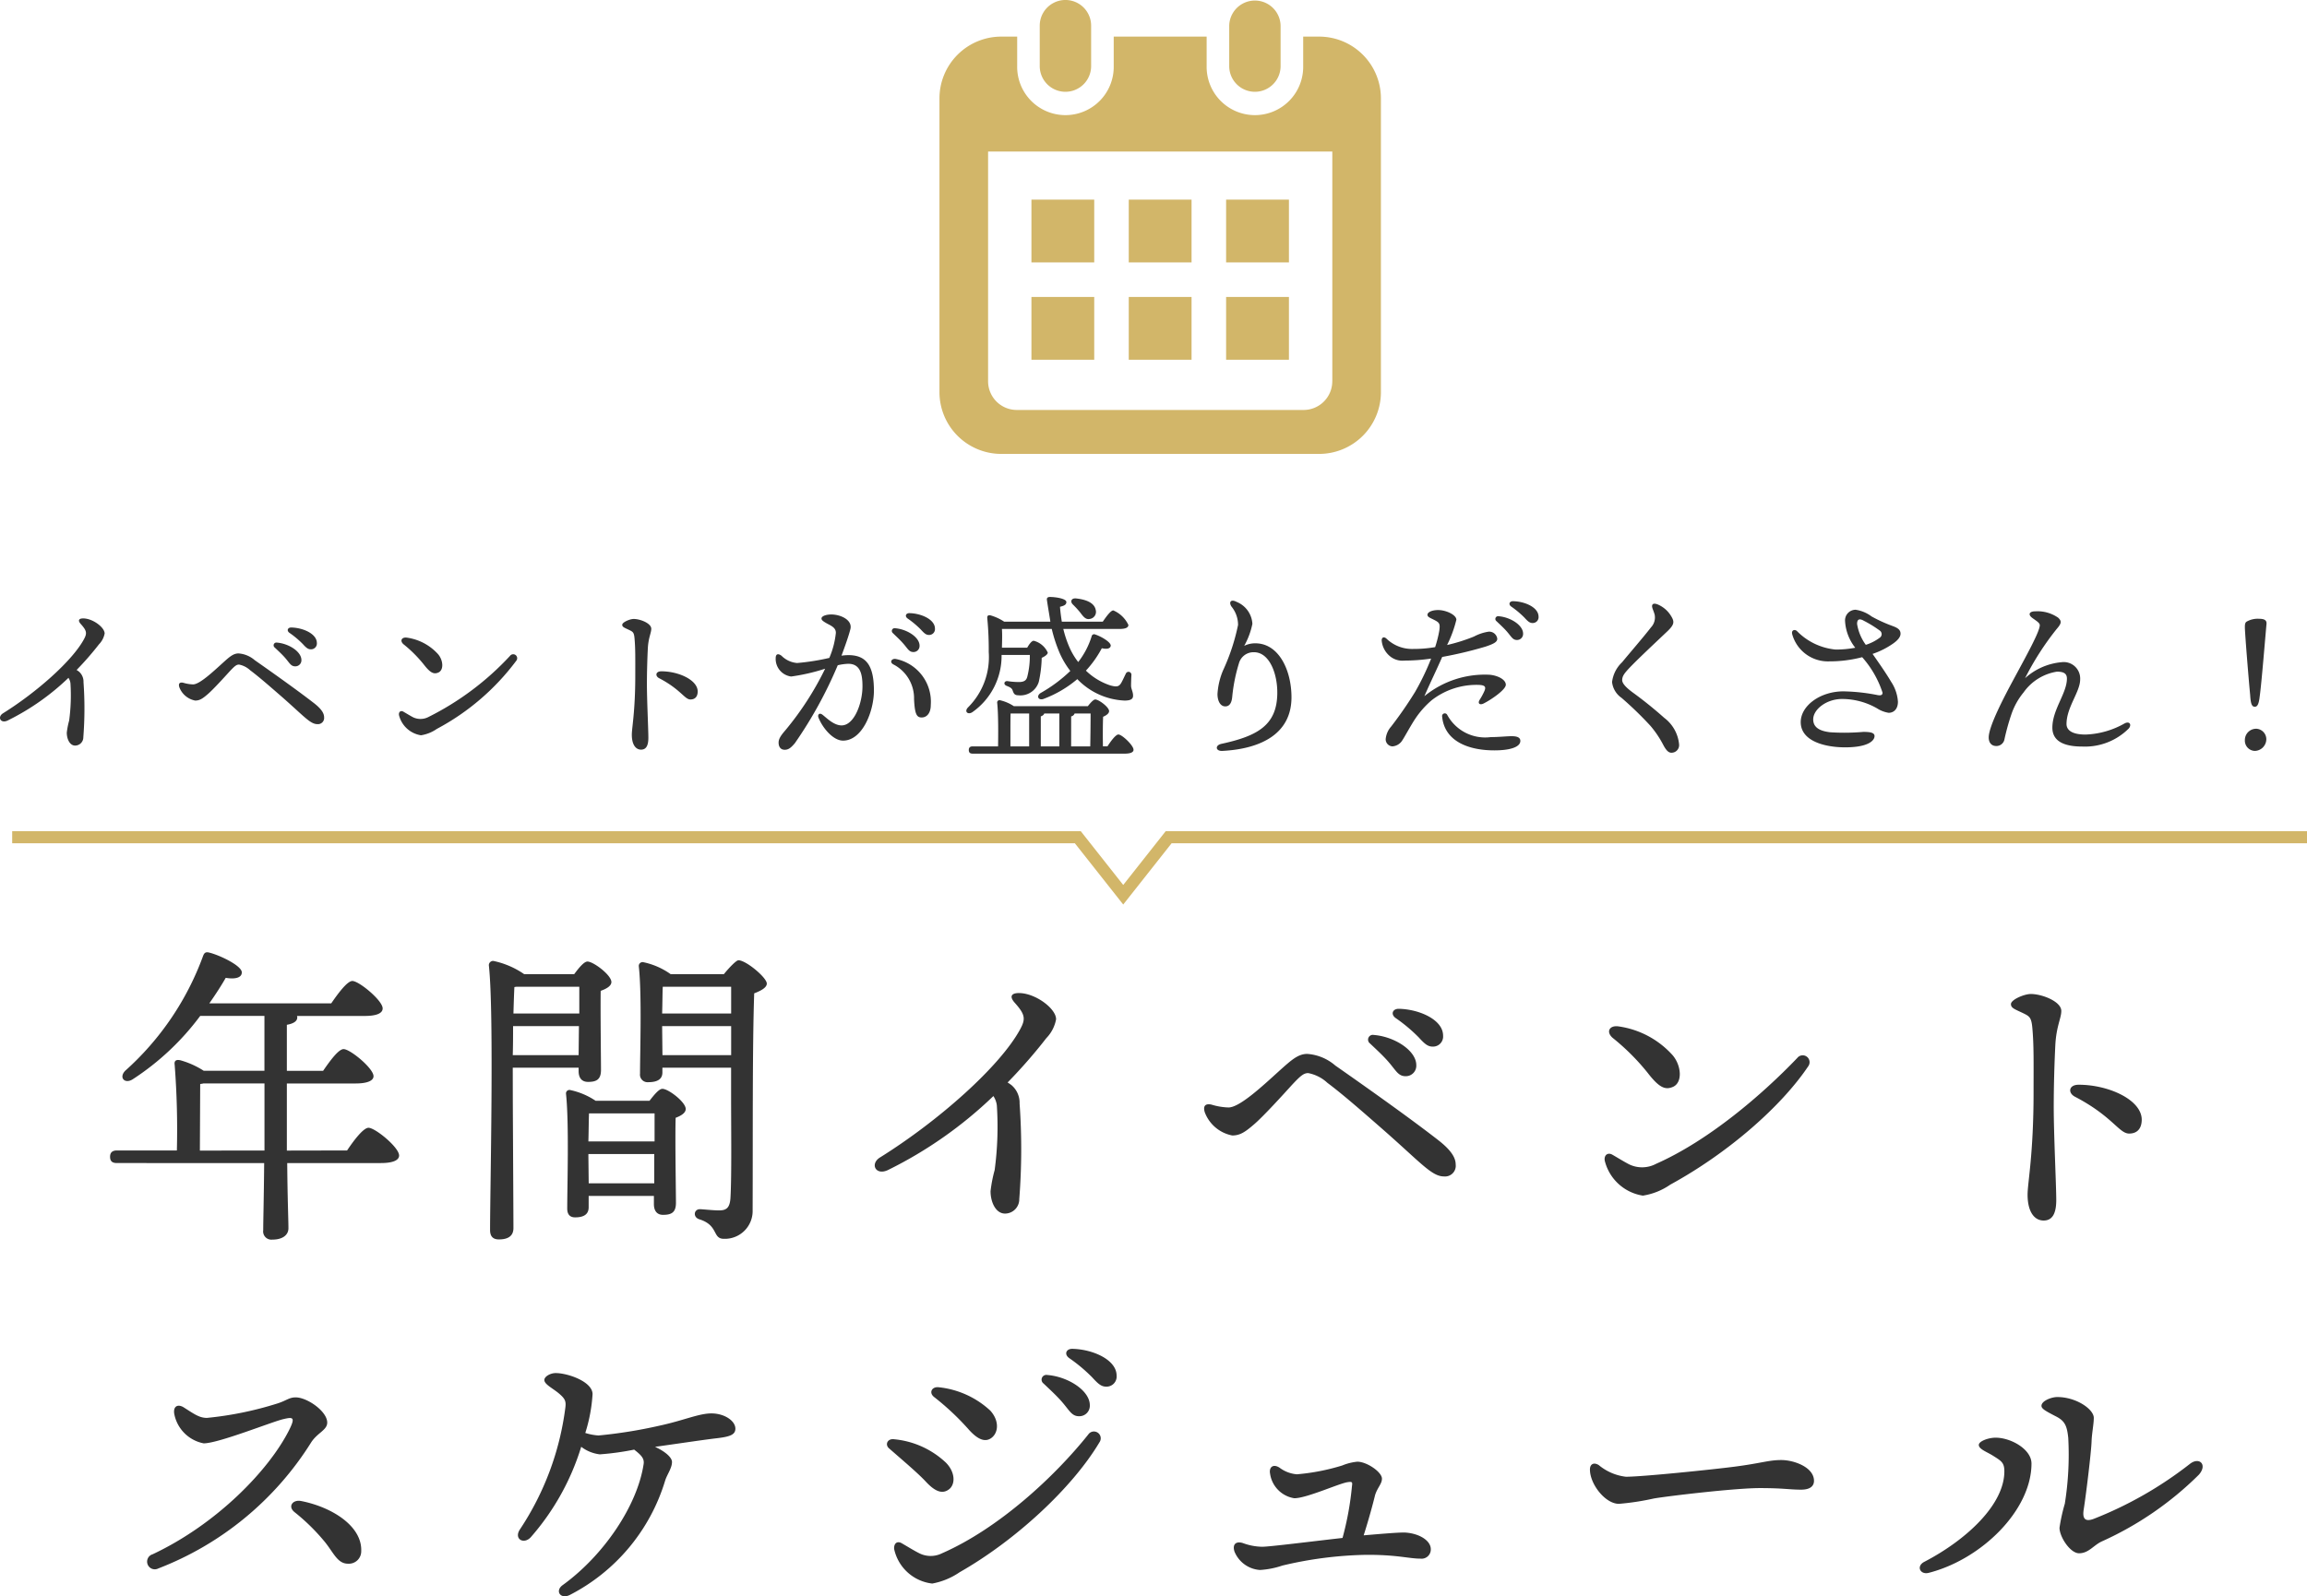
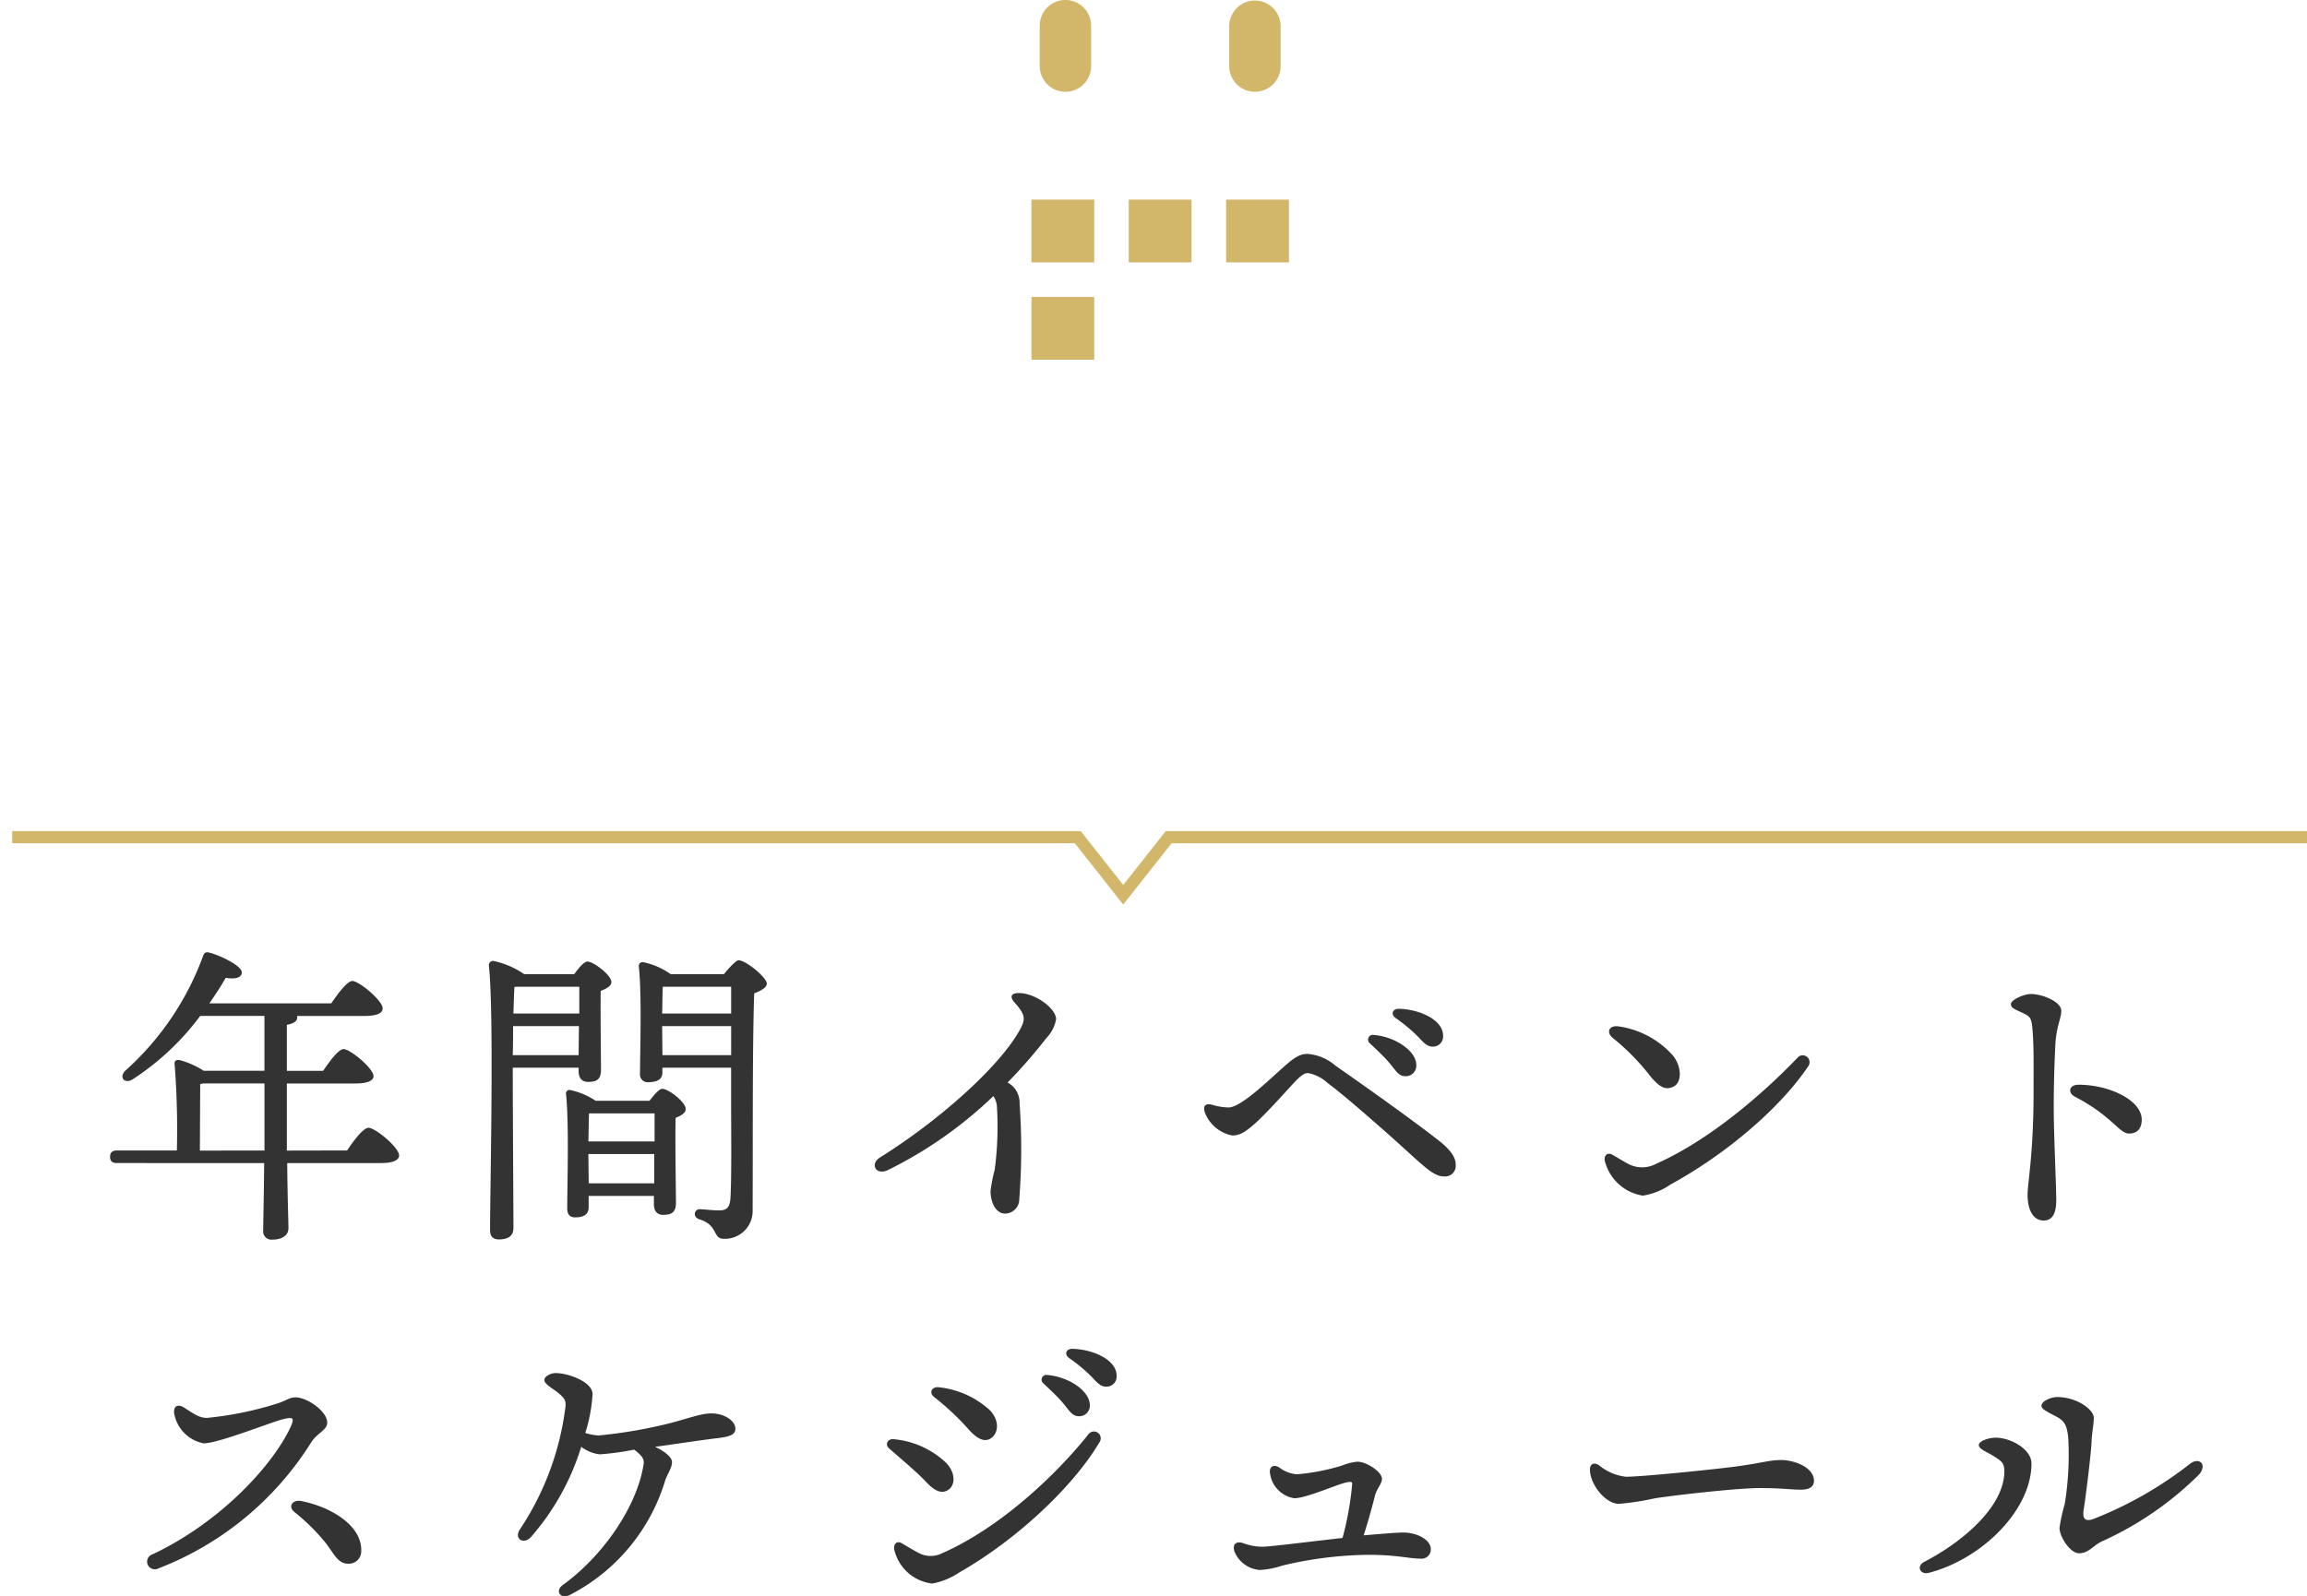
<svg xmlns="http://www.w3.org/2000/svg" width="190.338" height="131.732" viewBox="0 0 190.338 131.732">
  <g id="ttl_schedule" transform="translate(1344.505 -6300.656)">
-     <path id="パス_180271" data-name="パス 180271" d="M-86.872-9.435c0-.51-.99-1.245-1.77-1.245-.36,0-.465.165-.195.465.5.555.525.765.255,1.26-.96,1.77-3.885,4.365-6.675,6.105-.48.3-.21.87.375.6a19.938,19.938,0,0,0,5.025-3.525,1.027,1.027,0,0,1,.165.45A15.5,15.5,0,0,1-89.8-2.25a6.477,6.477,0,0,0-.195,1c0,.51.24,1.065.69,1.065a.682.682,0,0,0,.675-.69,30.589,30.589,0,0,0,.015-4.545,1.1,1.1,0,0,0-.375-.87,2.193,2.193,0,0,0-.195-.135,24.909,24.909,0,0,0,1.845-2.115A1.741,1.741,0,0,0-86.872-9.435Zm6.165,4.44A1.749,1.749,0,0,0-79.4-3.9c.375,0,.615-.165,1.05-.54.45-.39,1.35-1.38,1.785-1.86.42-.45.57-.57.78-.57a1.855,1.855,0,0,1,.915.465c.765.57,1.8,1.485,2.625,2.2,1.845,1.62,2.34,2.25,2.925,2.25a.51.51,0,0,0,.555-.57c0-.315-.21-.675-.825-1.155-1.1-.855-2.865-2.13-4.9-3.555a2.287,2.287,0,0,0-1.335-.555c-.435,0-.75.285-1.32.8-.825.75-1.905,1.755-2.43,1.755a3.052,3.052,0,0,1-.81-.135C-80.662-5.43-80.812-5.325-80.707-4.995Zm9.225-4.935c-.285,0-.39.255-.15.435a7.6,7.6,0,0,1,1.11.93c.285.315.435.435.66.435a.481.481,0,0,0,.5-.525C-69.368-9.42-70.522-9.915-71.482-9.93Zm-1.185,1.245a.227.227,0,0,0-.18.4c.3.285.645.6.9.9.345.405.45.66.8.66a.5.5,0,0,0,.51-.525C-70.643-7.95-71.692-8.61-72.667-8.685Zm10.47.15a10.709,10.709,0,0,1,1.65,1.65c.555.72.84.825,1.2.675.465-.195.42-.99,0-1.5a4.257,4.257,0,0,0-2.565-1.38C-62.377-9.165-62.542-8.82-62.2-8.535Zm-.03,5.55c-.21-.12-.4.015-.36.285a2.219,2.219,0,0,0,1.815,1.665,3.127,3.127,0,0,0,1.305-.525A19.759,19.759,0,0,0-52.9-7.2a.327.327,0,0,0-.525-.39,23.44,23.44,0,0,1-6.72,5.04,1.415,1.415,0,0,1-1.275.03C-61.627-2.625-62.018-2.865-62.228-2.985Zm19.005-7.65c-.315,0-.945.27-.945.48,0,.195.18.24.615.45.27.135.36.195.4.69.075.84.06,1.635.06,3.06,0,2.955-.285,4.305-.285,4.875,0,.78.3,1.23.765,1.23.375,0,.6-.27.6-.975s-.12-3.1-.12-4.44c0-.93.03-2.025.075-2.925s.285-1.29.285-1.635C-41.768-10.275-42.682-10.635-43.222-10.635Zm2.1,4.89c1.785.93,2.1,1.755,2.58,1.755.435,0,.6-.3.6-.66,0-.945-1.575-1.665-3-1.665C-41.423-6.315-41.467-5.925-41.122-5.745Zm20.175-2.82c.345.4.45.66.8.66a.5.5,0,0,0,.51-.525c0-.705-1.05-1.365-2.025-1.44a.227.227,0,0,0-.18.4C-21.548-9.18-21.2-8.865-20.948-8.565Zm-4.56.915a4.122,4.122,0,0,0-.57.045c.3-.81.6-1.65.735-2.2.18-.75-.81-1.2-1.575-1.2-.435,0-.81.135-.81.33,0,.12.075.225.66.525.33.18.525.345.525.66a7.071,7.071,0,0,1-.54,2.07,18.918,18.918,0,0,1-2.655.42,2.043,2.043,0,0,1-1.29-.6c-.285-.21-.48-.15-.48.2a1.465,1.465,0,0,0,1.275,1.515,16.25,16.25,0,0,0,2.805-.645,25.016,25.016,0,0,1-3.285,5.085c-.375.435-.555.705-.555,1.02s.15.585.5.585c.3,0,.495-.135.84-.54a34.967,34.967,0,0,0,3.54-6.435,4.4,4.4,0,0,1,.87-.12c1.02,0,1.17.915,1.17,1.86,0,1.38-.675,3.225-1.725,3.225-.63,0-1.215-.6-1.56-.87-.285-.225-.435,0-.345.225.345.87,1.215,1.9,2.025,1.9,1.6,0,2.55-2.415,2.55-4.14C-23.408-6.75-24.007-7.65-25.507-7.65Zm3.9.315c-.345-.045-.525.27-.195.45a3.135,3.135,0,0,1,1.71,2.865c.06,1.23.21,1.515.63,1.515.435,0,.75-.375.75-1.02A3.6,3.6,0,0,0-21.608-7.335Zm1.125-3.78c-.285,0-.39.255-.15.435a7.6,7.6,0,0,1,1.11.93c.285.315.435.435.66.435a.481.481,0,0,0,.495-.525C-18.368-10.605-19.522-11.1-20.483-11.115ZM-6.4-11.19c.24.315.45.63.8.555a.59.59,0,0,0,.495-.75c-.12-.63-.9-.87-1.635-.945-.39-.03-.48.27-.255.495A8.043,8.043,0,0,1-6.4-11.19Zm-4.14,3.525a6.891,6.891,0,0,1-.21,1.8c-.075.285-.24.435-.7.435a6.145,6.145,0,0,1-.93-.075c-.27-.03-.375.27-.075.39s.45.195.51.42c.09.24.165.36.465.36A1.585,1.585,0,0,0-9.8-5.445a10.053,10.053,0,0,0,.24-1.98c.3-.135.5-.3.5-.435a1.747,1.747,0,0,0-1.155-.975c-.165,0-.36.255-.54.57h-2.085c.015-.645.03-1.05,0-1.545h4.11a12.117,12.117,0,0,0,.63,1.935,7.074,7.074,0,0,0,.9,1.53A12.068,12.068,0,0,1-9.638-4.53c-.39.24-.21.645.225.495A9.384,9.384,0,0,0-6.622-5.67a5.745,5.745,0,0,0,3.9,1.77c.54,0,.7-.15.7-.4,0-.345-.165-.555-.165-.825,0-.21.015-.675.03-.9a.24.24,0,0,0-.465-.09c-.1.195-.255.555-.39.78-.18.285-.36.33-.9.18a5.254,5.254,0,0,1-2-1.215A8.707,8.707,0,0,0-4.6-8.22c.435.1.7.03.735-.2.03-.3-.8-.78-1.275-.93a.207.207,0,0,0-.3.15A6.645,6.645,0,0,1-6.547-7.08a5.637,5.637,0,0,1-.705-1.17,9.034,9.034,0,0,1-.525-1.56h4.635c.48,0,.735-.105.735-.33a2.424,2.424,0,0,0-1.245-1.2c-.21,0-.57.495-.87.93H-7.9c-.06-.375-.12-.8-.15-1.23.3-.075.525-.15.525-.39,0-.285-.885-.42-1.365-.42-.12,0-.27.045-.24.24.06.45.2,1.23.285,1.8h-3.81a4.053,4.053,0,0,0-1.14-.525c-.2-.03-.27.045-.255.24a26.765,26.765,0,0,1,.12,2.79,5.847,5.847,0,0,1-1.7,4.56c-.345.345-.03.645.345.405a5.667,5.667,0,0,0,2.415-4.725Zm-1.6,6.03c0-.12,0-.945.015-1.2h1.53V-.12h-1.545Zm5.01-.96a.368.368,0,0,0,.285-.24h1.32c0,.66-.015,2.055-.03,2.715H-7.132Zm-2.505,0c.165-.06.255-.135.285-.24h1.245V-.12h-1.53ZM-4.507-.12c-.015-.69-.015-1.86.015-2.445C-4.238-2.67-4-2.835-4-3.03c0-.33-.855-.96-1.14-.96-.15,0-.405.285-.615.555h-6.1a3.518,3.518,0,0,0-1.155-.495.191.191,0,0,0-.225.195c.105.915.09,2.715.075,3.615h-2.085c-.2,0-.33.075-.33.3,0,.24.135.3.33.3h12.54c.48,0,.735-.12.72-.33C-1.988-.2-2.932-1.1-3.233-1.1c-.21,0-.6.51-.9.975ZM6.1-11.655a2.39,2.39,0,0,1,.54,1.515A16.983,16.983,0,0,1,5.407-6.4,5.909,5.909,0,0,0,4.943-4.44c0,.555.225,1.02.645,1.02.345,0,.525-.285.57-.78a13.927,13.927,0,0,1,.555-2.775A1.248,1.248,0,0,1,7.957-7.89c1.26,0,1.95,1.755,1.92,3.435C9.833-1.875,8.257-.975,5.273-.33c-.555.12-.495.615.075.585,3.345-.18,5.7-1.515,5.7-4.425,0-2.22-1.035-4.455-2.985-4.455a2.009,2.009,0,0,0-.915.21,6.337,6.337,0,0,0,.675-1.815,2.079,2.079,0,0,0-1.305-1.815C6.037-12.3,5.858-12.015,6.1-11.655ZM26.557-5.19c.465.03.555.165.405.51a5.35,5.35,0,0,1-.39.72c-.18.285,0,.465.33.3.63-.315,1.83-1.14,1.83-1.545s-.6-.75-1.32-.825a7.879,7.879,0,0,0-5.4,1.77c.51-1.17,1.065-2.3,1.47-3.24a32.942,32.942,0,0,0,3.585-.855c.615-.21.96-.36.96-.645a.67.67,0,0,0-.72-.585,3.771,3.771,0,0,0-1.2.4,14.289,14.289,0,0,1-2.22.7,9.936,9.936,0,0,0,.765-2.085c0-.405-.855-.8-1.5-.8-.525,0-.885.18-.885.39s.285.27.69.495c.315.18.36.3.285.825A9.789,9.789,0,0,1,22.9-8.31a10.461,10.461,0,0,1-1.815.15,3.031,3.031,0,0,1-2.22-.87c-.21-.165-.375-.075-.375.165a1.888,1.888,0,0,0,.63,1.26,1.614,1.614,0,0,0,1.26.405,15.105,15.105,0,0,0,2.19-.165,20.9,20.9,0,0,1-1.32,2.745,33.065,33.065,0,0,1-1.98,2.865,1.81,1.81,0,0,0-.45,1.035.584.584,0,0,0,.555.6A1.043,1.043,0,0,0,20.2-.63c.165-.24.7-1.23,1.05-1.755a7.418,7.418,0,0,1,1.35-1.53A6,6,0,0,1,26.557-5.19ZM29.212-.96c-.375,0-1.08.075-1.725.075A3.556,3.556,0,0,1,23.9-2.715a.224.224,0,0,0-.42.15c.195,2,2.13,2.775,4.305,2.775,1.29,0,2.145-.27,2.145-.78C29.932-.87,29.632-.96,29.212-.96Zm-1.08-9.9a.227.227,0,0,0-.18.4c.3.285.645.6.9.9.345.4.45.66.795.66a.5.5,0,0,0,.51-.525C30.158-10.125,29.108-10.785,28.132-10.86ZM29.318-12.1c-.285,0-.39.255-.15.435a7.6,7.6,0,0,1,1.11.93c.285.315.435.435.66.435a.481.481,0,0,0,.495-.525C31.432-11.6,30.278-12.09,29.318-12.1Zm11.865.24c-.3-.1-.42.03-.375.255.03.15.12.315.2.6a1.182,1.182,0,0,1-.3,1.065c-.6.78-1.77,2.13-2.385,2.88a2.686,2.686,0,0,0-.825,1.635,1.831,1.831,0,0,0,.78,1.3,28.976,28.976,0,0,1,2.385,2.31A8.324,8.324,0,0,1,41.722-.24c.27.51.465.645.675.645a.628.628,0,0,0,.63-.7A3.1,3.1,0,0,0,41.8-2.475,33.531,33.531,0,0,0,39.173-4.59c-.645-.48-.84-.78-.84-1,0-.33.195-.57.54-.945.69-.735,2.2-2.145,3.18-3.075.6-.57.585-.8.345-1.215A2.359,2.359,0,0,0,41.182-11.865Zm17.04,1.35a9.671,9.671,0,0,1,1.35.825.359.359,0,0,1-.015.615,3.811,3.811,0,0,1-1.125.57,3.942,3.942,0,0,1-.72-1.725C57.713-10.575,57.862-10.695,58.222-10.515Zm.765,2.76a6.658,6.658,0,0,0,1.74-.885c.33-.24.57-.51.57-.78,0-.33-.225-.48-.675-.645a11.867,11.867,0,0,1-1.71-.78,2.912,2.912,0,0,0-1.32-.555.876.876,0,0,0-.87.96,3.88,3.88,0,0,0,.84,2.175,8.513,8.513,0,0,1-1.62.15,5.14,5.14,0,0,1-3.21-1.545c-.21-.15-.45-.03-.375.27a3.057,3.057,0,0,0,3.06,2.25,10.651,10.651,0,0,0,2.715-.345,8.281,8.281,0,0,1,1.68,2.925c0,.15-.06.255-.375.21a15.694,15.694,0,0,0-2.85-.315c-1.935,0-3.525,1.2-3.525,2.535,0,1.59,2.025,2.085,3.66,2.085,1.965,0,2.43-.585,2.43-.93,0-.285-.36-.345-.93-.345a17.77,17.77,0,0,1-2.73.03c-.87-.1-1.4-.4-1.4-1.065,0-.825,1.1-1.68,2.37-1.68a5.8,5.8,0,0,1,2.91.78,2.454,2.454,0,0,0,.945.36c.39,0,.765-.27.765-.915a3.36,3.36,0,0,0-.555-1.635C60.127-6.12,59.618-6.855,58.987-7.755ZM79.777-2.01a7.006,7.006,0,0,1-3.21.915c-1.32,0-1.575-.5-1.575-.87,0-1.38,1.125-2.655,1.125-3.675a1.358,1.358,0,0,0-1.545-1.425,5.157,5.157,0,0,0-3,1.32,23.387,23.387,0,0,1,2.61-4.065c.435-.495.4-.66.12-.93a3,3,0,0,0-1.89-.525c-.48,0-.615.255-.27.525.255.2.645.405.645.615,0,.525-1.065,2.445-2.175,4.5-.66,1.23-2.04,3.81-2.04,4.77,0,.435.24.705.615.705a.671.671,0,0,0,.675-.51,18.951,18.951,0,0,1,.6-2.16,5.753,5.753,0,0,1,.99-1.755A4.156,4.156,0,0,1,74.2-6.285c.51,0,.825.12.825.57,0,1.215-1.2,2.55-1.2,4.05,0,1.26,1.215,1.56,2.475,1.56A5.1,5.1,0,0,0,80.122-1.59C80.393-1.905,80.2-2.235,79.777-2.01Zm11.715-8.22c.03-.33-.225-.42-.63-.42a1.823,1.823,0,0,0-.99.225c-.15.075-.165.255-.165.465,0,.465.315,4.35.435,5.58.045.75.135.99.39.99.225,0,.33-.255.4-.855C91.088-5.37,91.372-8.94,91.493-10.23Zm-.84,8.655a.932.932,0,0,0-.945.945.847.847,0,0,0,.825.885.977.977,0,0,0,.945-.975A.87.87,0,0,0,90.652-1.575Z" transform="translate(-1249 6362.372)" fill="#333" />
    <path id="パス_180272" data-name="パス 180272" d="M-79.014-5.512-78.988-11c.1-.026.182-.026.26-.052h5.044v5.538Zm7.176,0V-11.05h5.668c.988,0,1.482-.234,1.482-.6,0-.65-1.924-2.236-2.47-2.236-.416,0-1.118.962-1.69,1.794h-2.99v-3.8c.572-.1.858-.312.858-.6a.234.234,0,0,0-.026-.13h5.59c1.014,0,1.482-.234,1.482-.624,0-.65-1.95-2.262-2.5-2.262-.416,0-1.17,1.014-1.742,1.846H-78.234c.546-.78,1.014-1.508,1.352-2.106.754.13,1.326,0,1.326-.442.026-.546-1.82-1.43-2.678-1.638-.286-.078-.416,0-.52.286a23.514,23.514,0,0,1-6.422,9.464c-.546.572-.026,1.118.624.7a21.546,21.546,0,0,0,5.564-5.226h5.3v4.524H-78.7a7.071,7.071,0,0,0-1.9-.858c-.39-.1-.546.052-.494.364a69.737,69.737,0,0,1,.182,7.072h-4.94c-.338,0-.572.13-.572.52,0,.416.234.52.572.52H-73.71c-.026,2.99-.078,4.758-.078,5.538a.681.681,0,0,0,.754.78c.858,0,1.326-.39,1.326-.936,0-.7-.078-2.47-.1-5.382h7.722c1.066,0,1.508-.26,1.508-.624,0-.676-1.976-2.288-2.522-2.288-.416,0-1.2,1.014-1.768,1.872Zm18.928-13.52h5.2v2.21h-5.434c.026-.91.052-1.69.078-2.184ZM-53.2-13.39c.026-.78.026-1.612.026-2.392h5.434l-.026,2.392Zm0,1.04h5.434v.286c0,.416.156.884.78.884.676,0,1.066-.182,1.066-.988,0-.884-.052-4.81-.026-6.526.442-.156.884-.39.884-.728,0-.572-1.482-1.69-1.976-1.69-.286,0-.728.546-1.092,1.04H-52.26a6.971,6.971,0,0,0-2.548-1.092.353.353,0,0,0-.364.364c.442,3.952.1,18.564.1,21.84,0,.494.208.78.728.78.832,0,1.2-.338,1.2-.936,0-1.066-.052-10.01-.052-10.946Zm6.266,9.542-.026-2.21v-.208h5.434v2.418ZM-41.5-8.58v2.314h-5.46c.026-.858.026-1.846.052-2.314Zm-4.862-1.04a6,6,0,0,0-2.08-.884.285.285,0,0,0-.364.312c.26,2.444.1,7.644.1,9.464,0,.468.208.728.65.728.728,0,1.118-.26,1.118-.832v-.936h5.382v.676c0,.416.156.884.754.884.676,0,1.066-.182,1.066-.988,0-.91-.078-5.252-.026-7.02.416-.156.832-.39.832-.728,0-.572-1.43-1.664-1.924-1.664-.286,0-.7.52-1.066.988Zm5.512-3.77-.026-2.392h5.694v2.392Zm5.668-5.642v2.21h-5.694c.026-.78.026-1.742.052-2.21Zm-4.992-1.04a6.007,6.007,0,0,0-2.262-.988.311.311,0,0,0-.364.338c.26,2.366.1,7.124.1,8.866a.624.624,0,0,0,.676.7c.78,0,1.17-.26,1.17-.806v-.39h5.668v2.418c0,2.678.052,6.5-.052,8.32-.052.806-.312,1.04-.936,1.04-.494,0-1.378-.1-1.586-.1-.494,0-.6.65-.052.832,1.612.494,1.066,1.612,2.028,1.612A2.293,2.293,0,0,0-33.41-.6c.026-5.85-.026-13.416.13-17.888.546-.208,1.04-.468,1.04-.806,0-.494-1.716-1.924-2.34-1.924-.182,0-.78.624-1.2,1.144Zm31.8,3.718c0-.884-1.716-2.158-3.068-2.158-.624,0-.806.286-.338.806.858.962.91,1.326.442,2.184C-13-12.454-18.07-7.956-22.906-4.94c-.832.52-.364,1.508.65,1.04a34.559,34.559,0,0,0,8.71-6.11,1.78,1.78,0,0,1,.286.78,26.857,26.857,0,0,1-.182,5.33,11.226,11.226,0,0,0-.338,1.742c0,.884.416,1.846,1.2,1.846a1.182,1.182,0,0,0,1.17-1.2,53.022,53.022,0,0,0,.026-7.878,1.915,1.915,0,0,0-.65-1.508,3.8,3.8,0,0,0-.338-.234,43.177,43.177,0,0,0,3.2-3.666A3.017,3.017,0,0,0-8.372-16.354ZM3.9-8.658a3.032,3.032,0,0,0,2.262,1.9c.65,0,1.066-.286,1.82-.936.78-.676,2.34-2.392,3.094-3.224.728-.78.988-.988,1.352-.988a3.215,3.215,0,0,1,1.586.806c1.326.988,3.12,2.574,4.55,3.822,3.2,2.808,4.056,3.9,5.07,3.9a.884.884,0,0,0,.962-.988c0-.546-.364-1.17-1.43-2-1.9-1.482-4.966-3.692-8.5-6.162a3.965,3.965,0,0,0-2.314-.962c-.754,0-1.3.494-2.288,1.378-1.43,1.3-3.3,3.042-4.212,3.042a5.29,5.29,0,0,1-1.4-.234C3.978-9.412,3.718-9.23,3.9-8.658Zm15.99-8.554c-.494,0-.676.442-.26.754a13.181,13.181,0,0,1,1.924,1.612c.494.546.754.754,1.144.754a.833.833,0,0,0,.858-.91C23.556-16.328,21.554-17.186,19.89-17.212Zm-2.054,2.158a.393.393,0,0,0-.312.7c.52.494,1.118,1.04,1.56,1.56.6.7.78,1.144,1.378,1.144a.866.866,0,0,0,.884-.91C21.346-13.78,19.526-14.924,17.836-15.054Zm19.734.26a18.562,18.562,0,0,1,2.86,2.86c.962,1.248,1.456,1.43,2.08,1.17.806-.338.728-1.716,0-2.6a7.379,7.379,0,0,0-4.446-2.392C37.258-15.886,36.972-15.288,37.57-14.794Zm-.052,9.62c-.364-.208-.7.026-.624.494A3.846,3.846,0,0,0,40.04-1.794,5.42,5.42,0,0,0,42.3-2.7C47.112-5.33,51.48-9.178,53.69-12.48a.567.567,0,0,0-.91-.676c-2.912,3.042-7.306,6.812-11.648,8.736a2.454,2.454,0,0,1-2.21.052C38.558-4.55,37.882-4.966,37.518-5.174Zm34.528-13.26c-.546,0-1.638.468-1.638.832,0,.338.312.416,1.066.78.468.234.624.338.7,1.2.13,1.456.1,2.834.1,5.3,0,5.122-.494,7.462-.494,8.45,0,1.352.52,2.132,1.326,2.132.65,0,1.04-.468,1.04-1.69,0-1.2-.208-5.382-.208-7.7,0-1.612.052-3.51.13-5.07s.494-2.236.494-2.834C74.568-17.81,72.982-18.434,72.046-18.434Zm3.64,8.476c3.094,1.612,3.64,3.042,4.472,3.042.754,0,1.04-.52,1.04-1.144,0-1.638-2.73-2.886-5.2-2.886C75.166-10.946,75.088-10.27,75.686-9.958ZM-80.34,15.686c-.494-.312-.91-.1-.78.572A3.055,3.055,0,0,0-78.7,18.65c1.222,0,5.668-1.794,6.578-2,.78-.182,1.014-.182.468.91-1.664,3.3-5.954,7.748-11.258,10.244a.633.633,0,1,0,.468,1.17,25.839,25.839,0,0,0,12.61-10.4c.52-.806,1.326-1.014,1.326-1.638,0-.936-1.664-2.08-2.6-2.08-.546,0-.754.26-1.482.494a28.337,28.337,0,0,1-5.85,1.2C-79.066,16.544-79.482,16.232-80.34,15.686Zm9.672,7.722c-.676-.13-1.118.442-.546.91a16.77,16.77,0,0,1,2.47,2.418c.754.91,1.066,1.846,1.95,1.846a1.024,1.024,0,0,0,1.092-1.04C-65.624,25.462-68.146,23.9-70.668,23.408Zm33.93-7.228c-1.066-.026-2.314.572-4.368,1.014A39.4,39.4,0,0,1-46.124,18a4.546,4.546,0,0,1-1.092-.208,13.185,13.185,0,0,0,.6-3.2c0-1.04-2.054-1.742-3.042-1.742-.442,0-.936.286-.936.572,0,.338.624.65,1.118,1.04.572.468.676.676.624,1.17a23.48,23.48,0,0,1-3.77,10.14c-.494.78.338,1.248.91.624a20.4,20.4,0,0,0,4.16-7.462,3.117,3.117,0,0,0,1.534.624,22.529,22.529,0,0,0,2.834-.39c.572.442.858.728.78,1.2-.52,3.432-3.3,7.54-6.682,9.984-.65.468-.182,1.2.6.806a15.712,15.712,0,0,0,7.852-9.412c.156-.52.572-1.04.572-1.56,0-.364-.546-.858-1.4-1.248,1.69-.234,3.926-.572,5.018-.7,1.144-.13,1.612-.286,1.612-.806C-34.84,16.8-35.7,16.206-36.738,16.18Zm14.586,2.886c1.222,1.066,2.418,2.08,3.042,2.756.754.806,1.352,1.04,1.9.624s.52-1.43-.26-2.21a7.2,7.2,0,0,0-4.264-1.924C-22.282,18.234-22.516,18.754-22.152,19.066Zm3.718-4.238a21.59,21.59,0,0,1,2.782,2.6c.832.962,1.43,1.118,1.9.806.624-.416.728-1.43-.052-2.288a7.378,7.378,0,0,0-4.238-1.924C-18.616,13.944-18.9,14.464-18.434,14.828Zm-2.678,12.064c-.364-.208-.65,0-.624.468a3.639,3.639,0,0,0,3.146,2.86,5.864,5.864,0,0,0,2.262-.936c4.524-2.574,9.256-6.89,11.544-10.738a.562.562,0,0,0-.936-.624c-2.782,3.484-7.384,7.748-12.064,9.8a2.092,2.092,0,0,1-1.924-.026C-20.072,27.516-20.748,27.1-21.112,26.892ZM-7.046,10.85c-.494,0-.676.442-.26.754a13.181,13.181,0,0,1,1.924,1.612c.494.546.754.754,1.144.754a.833.833,0,0,0,.858-.91C-3.38,11.734-5.382,10.876-7.046,10.85ZM-9.1,13.008a.393.393,0,0,0-.312.7c.52.494,1.118,1.04,1.56,1.56.6.7.78,1.144,1.378,1.144a.866.866,0,0,0,.884-.91C-5.59,14.282-7.41,13.138-9.1,13.008Zm29.458,13c-.546,0-1.534.078-3.354.234.416-1.3.78-2.652.936-3.3.182-.624.572-.936.572-1.378,0-.546-1.248-1.4-2.028-1.4a4.369,4.369,0,0,0-1.248.312,17.679,17.679,0,0,1-3.744.728,2.754,2.754,0,0,1-1.43-.546c-.52-.338-.884-.052-.78.494a2.392,2.392,0,0,0,2,2.028c1.014,0,3.692-1.222,4.394-1.326.364-.052.416-.026.364.312a25.043,25.043,0,0,1-.78,4.29c-2.522.286-6.032.728-6.63.728a4.8,4.8,0,0,1-1.612-.312c-.546-.156-.858.1-.676.7A2.443,2.443,0,0,0,8.45,29.1a6.967,6.967,0,0,0,1.846-.364,32.145,32.145,0,0,1,6.812-.884c2.6-.026,3.614.312,4.576.312a.76.76,0,0,0,.858-.78C22.542,26.658,21.554,26.06,20.358,26.008ZM36.4,20.444c-.416-.26-.728-.078-.728.364,0,1.222,1.274,2.834,2.392,2.834A21.283,21.283,0,0,0,40.95,23.2c1.222-.208,6.708-.858,8.736-.858,1.95,0,2.444.13,3.406.13.806,0,1.066-.338,1.066-.728,0-1.118-1.638-1.716-2.7-1.716-1.04,0-1.638.26-3.848.546-1.794.234-7.592.832-8.97.832A4.275,4.275,0,0,1,36.4,20.444ZM67.756,18.78c0,.338.6.546,1.118.858.7.442.962.572.988,1.222.078,2.808-3.146,5.772-6.6,7.566-.7.364-.338,1.092.364.91,4.368-1.118,8.476-5.174,8.476-9.022,0-1.17-1.69-2.132-2.964-2.132C68.562,18.182,67.756,18.468,67.756,18.78Zm7.1,4.836a14.628,14.628,0,0,0-.442,2c0,.754.884,2.106,1.612,2.106.806,0,1.2-.676,1.9-.988A27.22,27.22,0,0,0,85.9,21.25c.754-.832.052-1.534-.754-.884a31.674,31.674,0,0,1-7.93,4.524c-.65.234-.936.026-.806-.78.182-1.144.624-4.732.65-5.642.026-.676.182-1.4.182-1.924,0-.7-1.43-1.716-3.016-1.716-.468,0-1.3.312-1.3.728,0,.234.312.416,1.222.884.7.364.884.754.988,1.768A25.658,25.658,0,0,1,74.854,23.616Z" transform="translate(-1249 6401.122)" fill="#333" />
    <g id="カレンダーのフリーアイコン33" transform="translate(-1274.073 6300.656)">
      <path id="パス_83186" data-name="パス 83186" d="M122.34,7.575a2.12,2.12,0,0,0,2.119-2.12V2.119a2.12,2.12,0,0,0-4.24,0V5.455A2.12,2.12,0,0,0,122.34,7.575Z" transform="translate(-104.868)" fill="#d2b669" />
      <path id="パス_83187" data-name="パス 83187" d="M335.963,7.575a2.12,2.12,0,0,0,2.119-2.12V2.119a2.12,2.12,0,0,0-4.239,0V5.455A2.12,2.12,0,0,0,335.963,7.575Z" transform="translate(-302.859)" fill="#d2b669" />
-       <path id="パス_83188" data-name="パス 83188" d="M38.4,41.288H37.087v2.434a3.983,3.983,0,1,1-7.965,0V41.288H21.455v2.434a3.983,3.983,0,1,1-7.965,0V41.288H12.178a5.1,5.1,0,0,0-5.1,5.1V70.627a5.1,5.1,0,0,0,5.1,5.1H38.4a5.1,5.1,0,0,0,5.1-5.1V46.393A5.1,5.1,0,0,0,38.4,41.288Zm1.087,28.443A2.368,2.368,0,0,1,37.12,72.1H13.456a2.368,2.368,0,0,1-2.366-2.366V50.771h28.4v18.96Z" transform="translate(0 -38.267)" fill="#d2b669" />
-       <rect id="長方形_1413" data-name="長方形 1413" width="5.181" height="5.181" transform="translate(22.696 24.507)" fill="#d2b669" />
      <rect id="長方形_1414" data-name="長方形 1414" width="5.181" height="5.181" transform="translate(14.666 24.507)" fill="#d2b669" />
      <rect id="長方形_1415" data-name="長方形 1415" width="5.183" height="5.181" transform="translate(30.728 16.475)" fill="#d2b669" />
-       <rect id="長方形_1416" data-name="長方形 1416" width="5.183" height="5.181" transform="translate(30.728 24.507)" fill="#d2b669" />
      <rect id="長方形_1417" data-name="長方形 1417" width="5.181" height="5.181" transform="translate(22.696 16.475)" fill="#d2b669" />
      <rect id="長方形_1418" data-name="長方形 1418" width="5.181" height="5.181" transform="translate(14.666 16.475)" fill="#d2b669" />
    </g>
    <path id="パス_180266" data-name="パス 180266" d="M-162.667,7933H-74.75l3.75,4.75,3.75-4.75H26.667" transform="translate(-1180.833 -1563.253)" fill="none" stroke="#d2b669" stroke-width="1" />
  </g>
</svg>